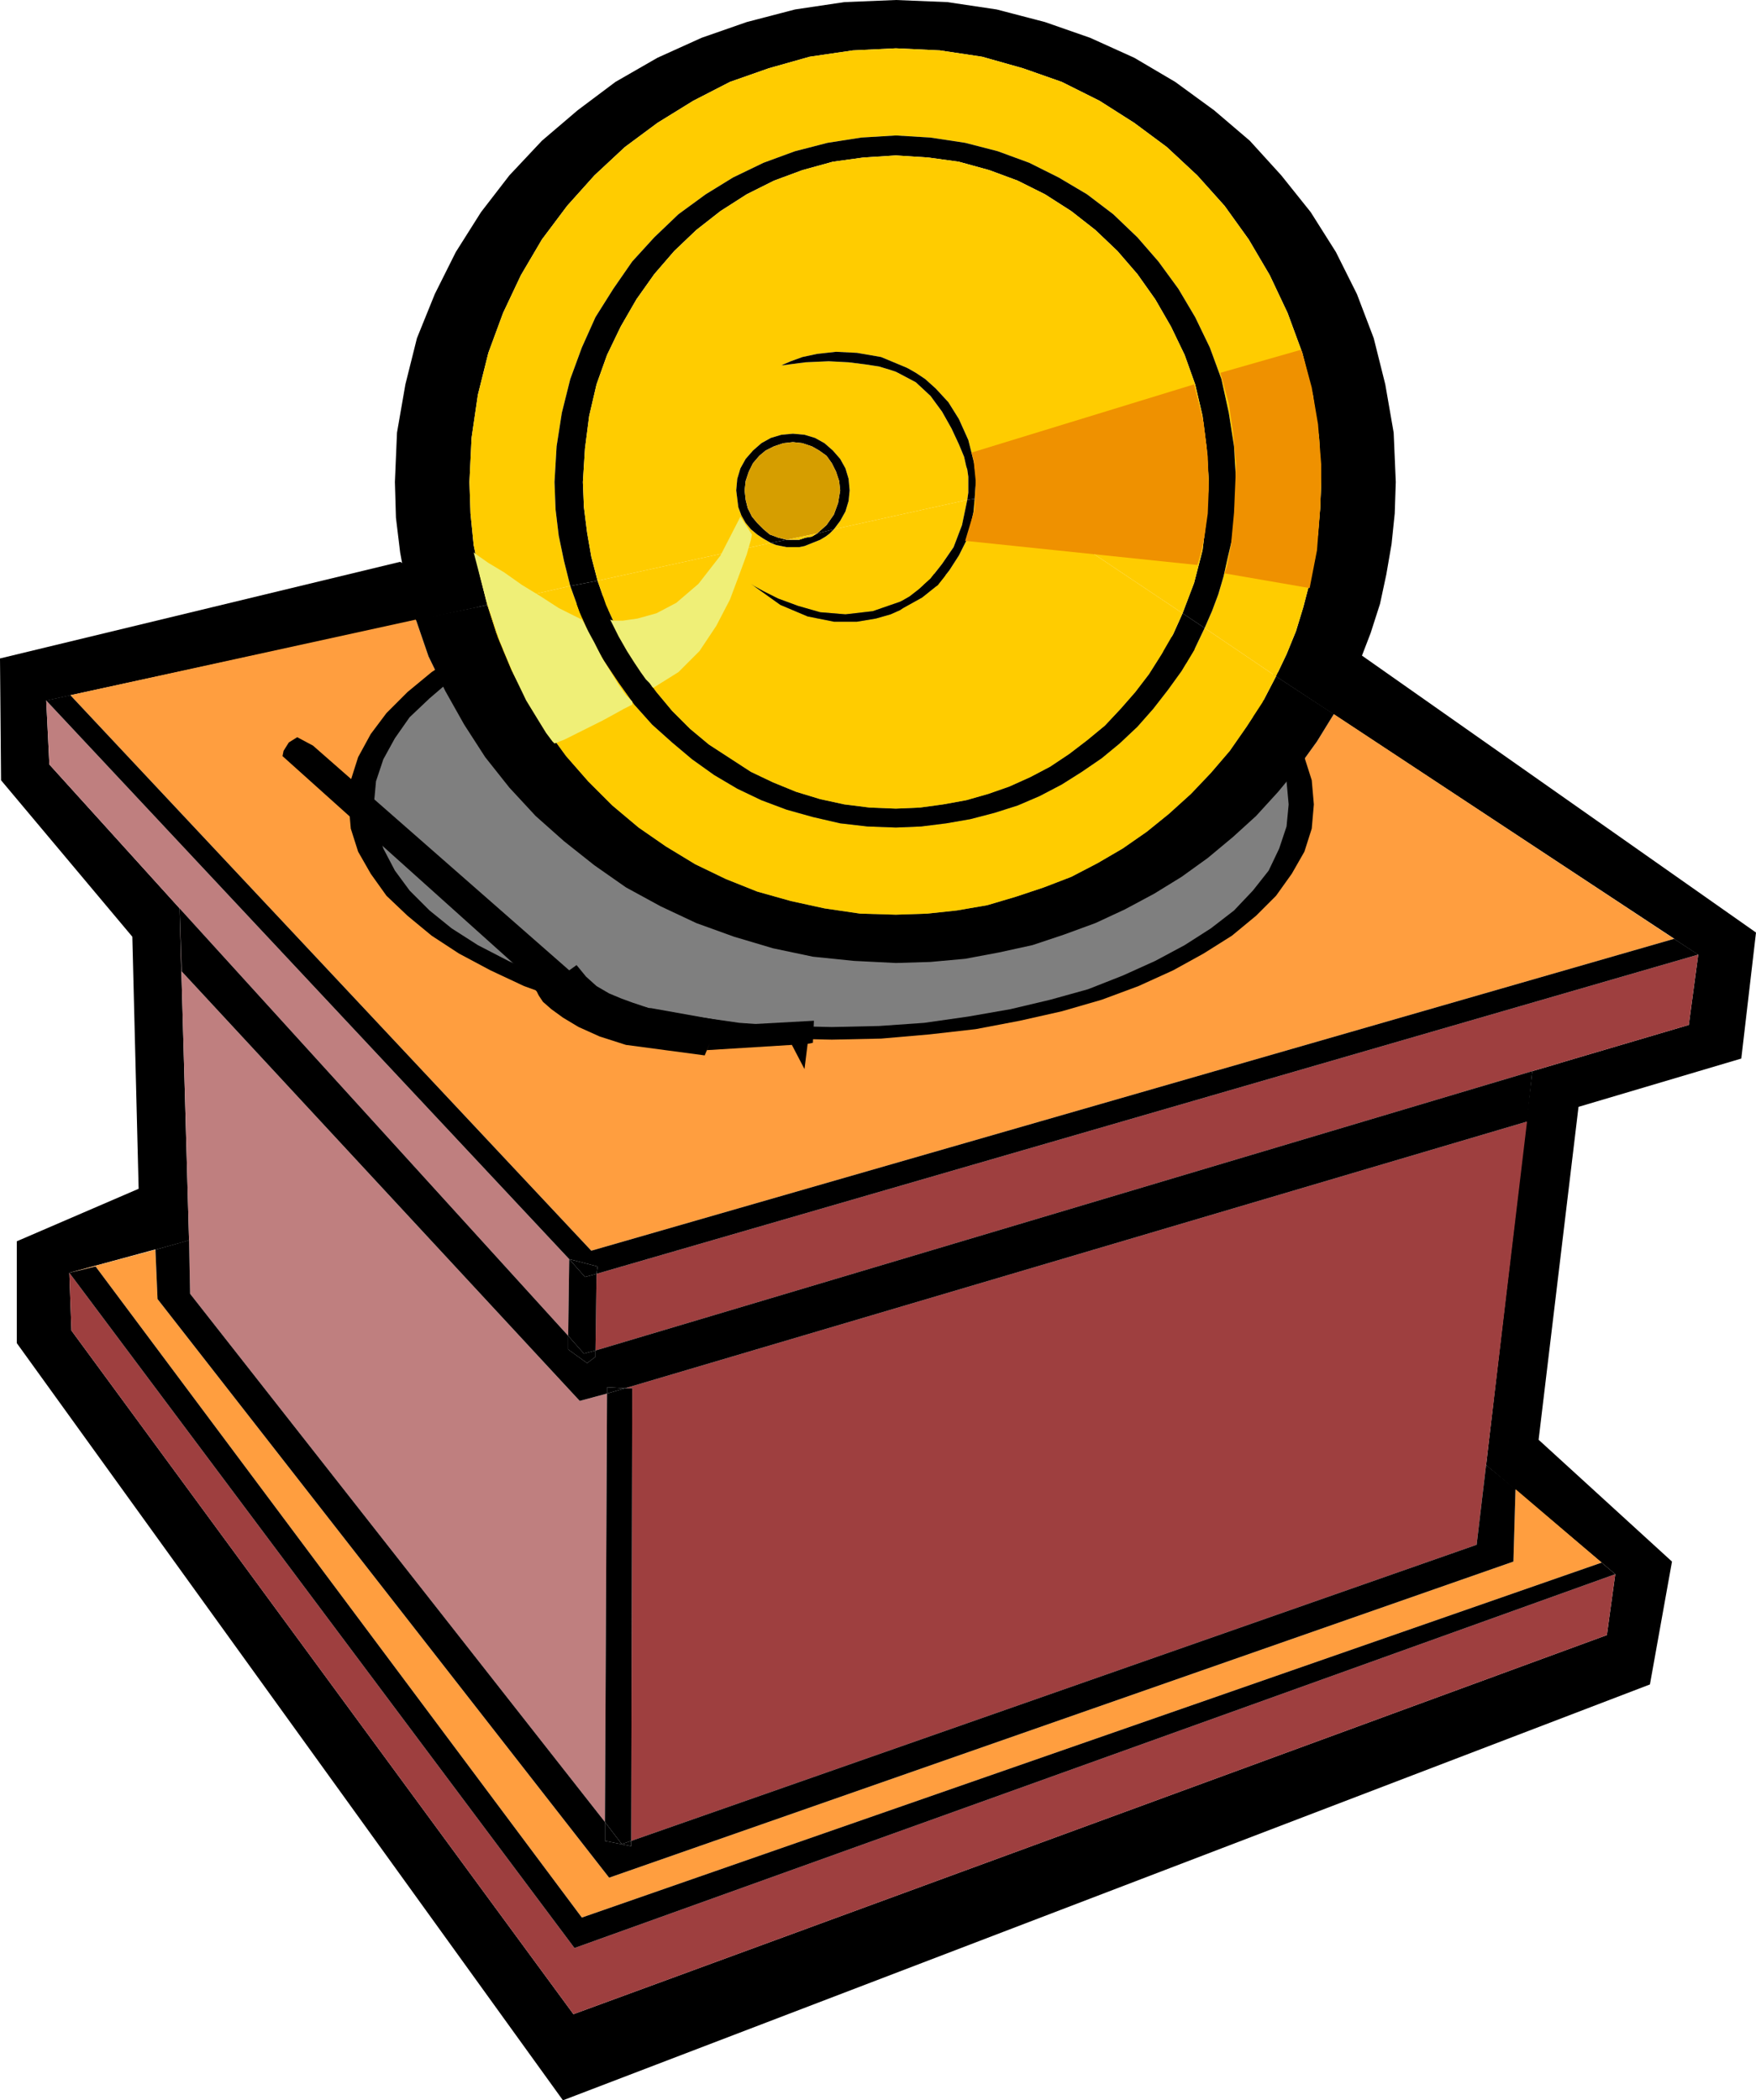
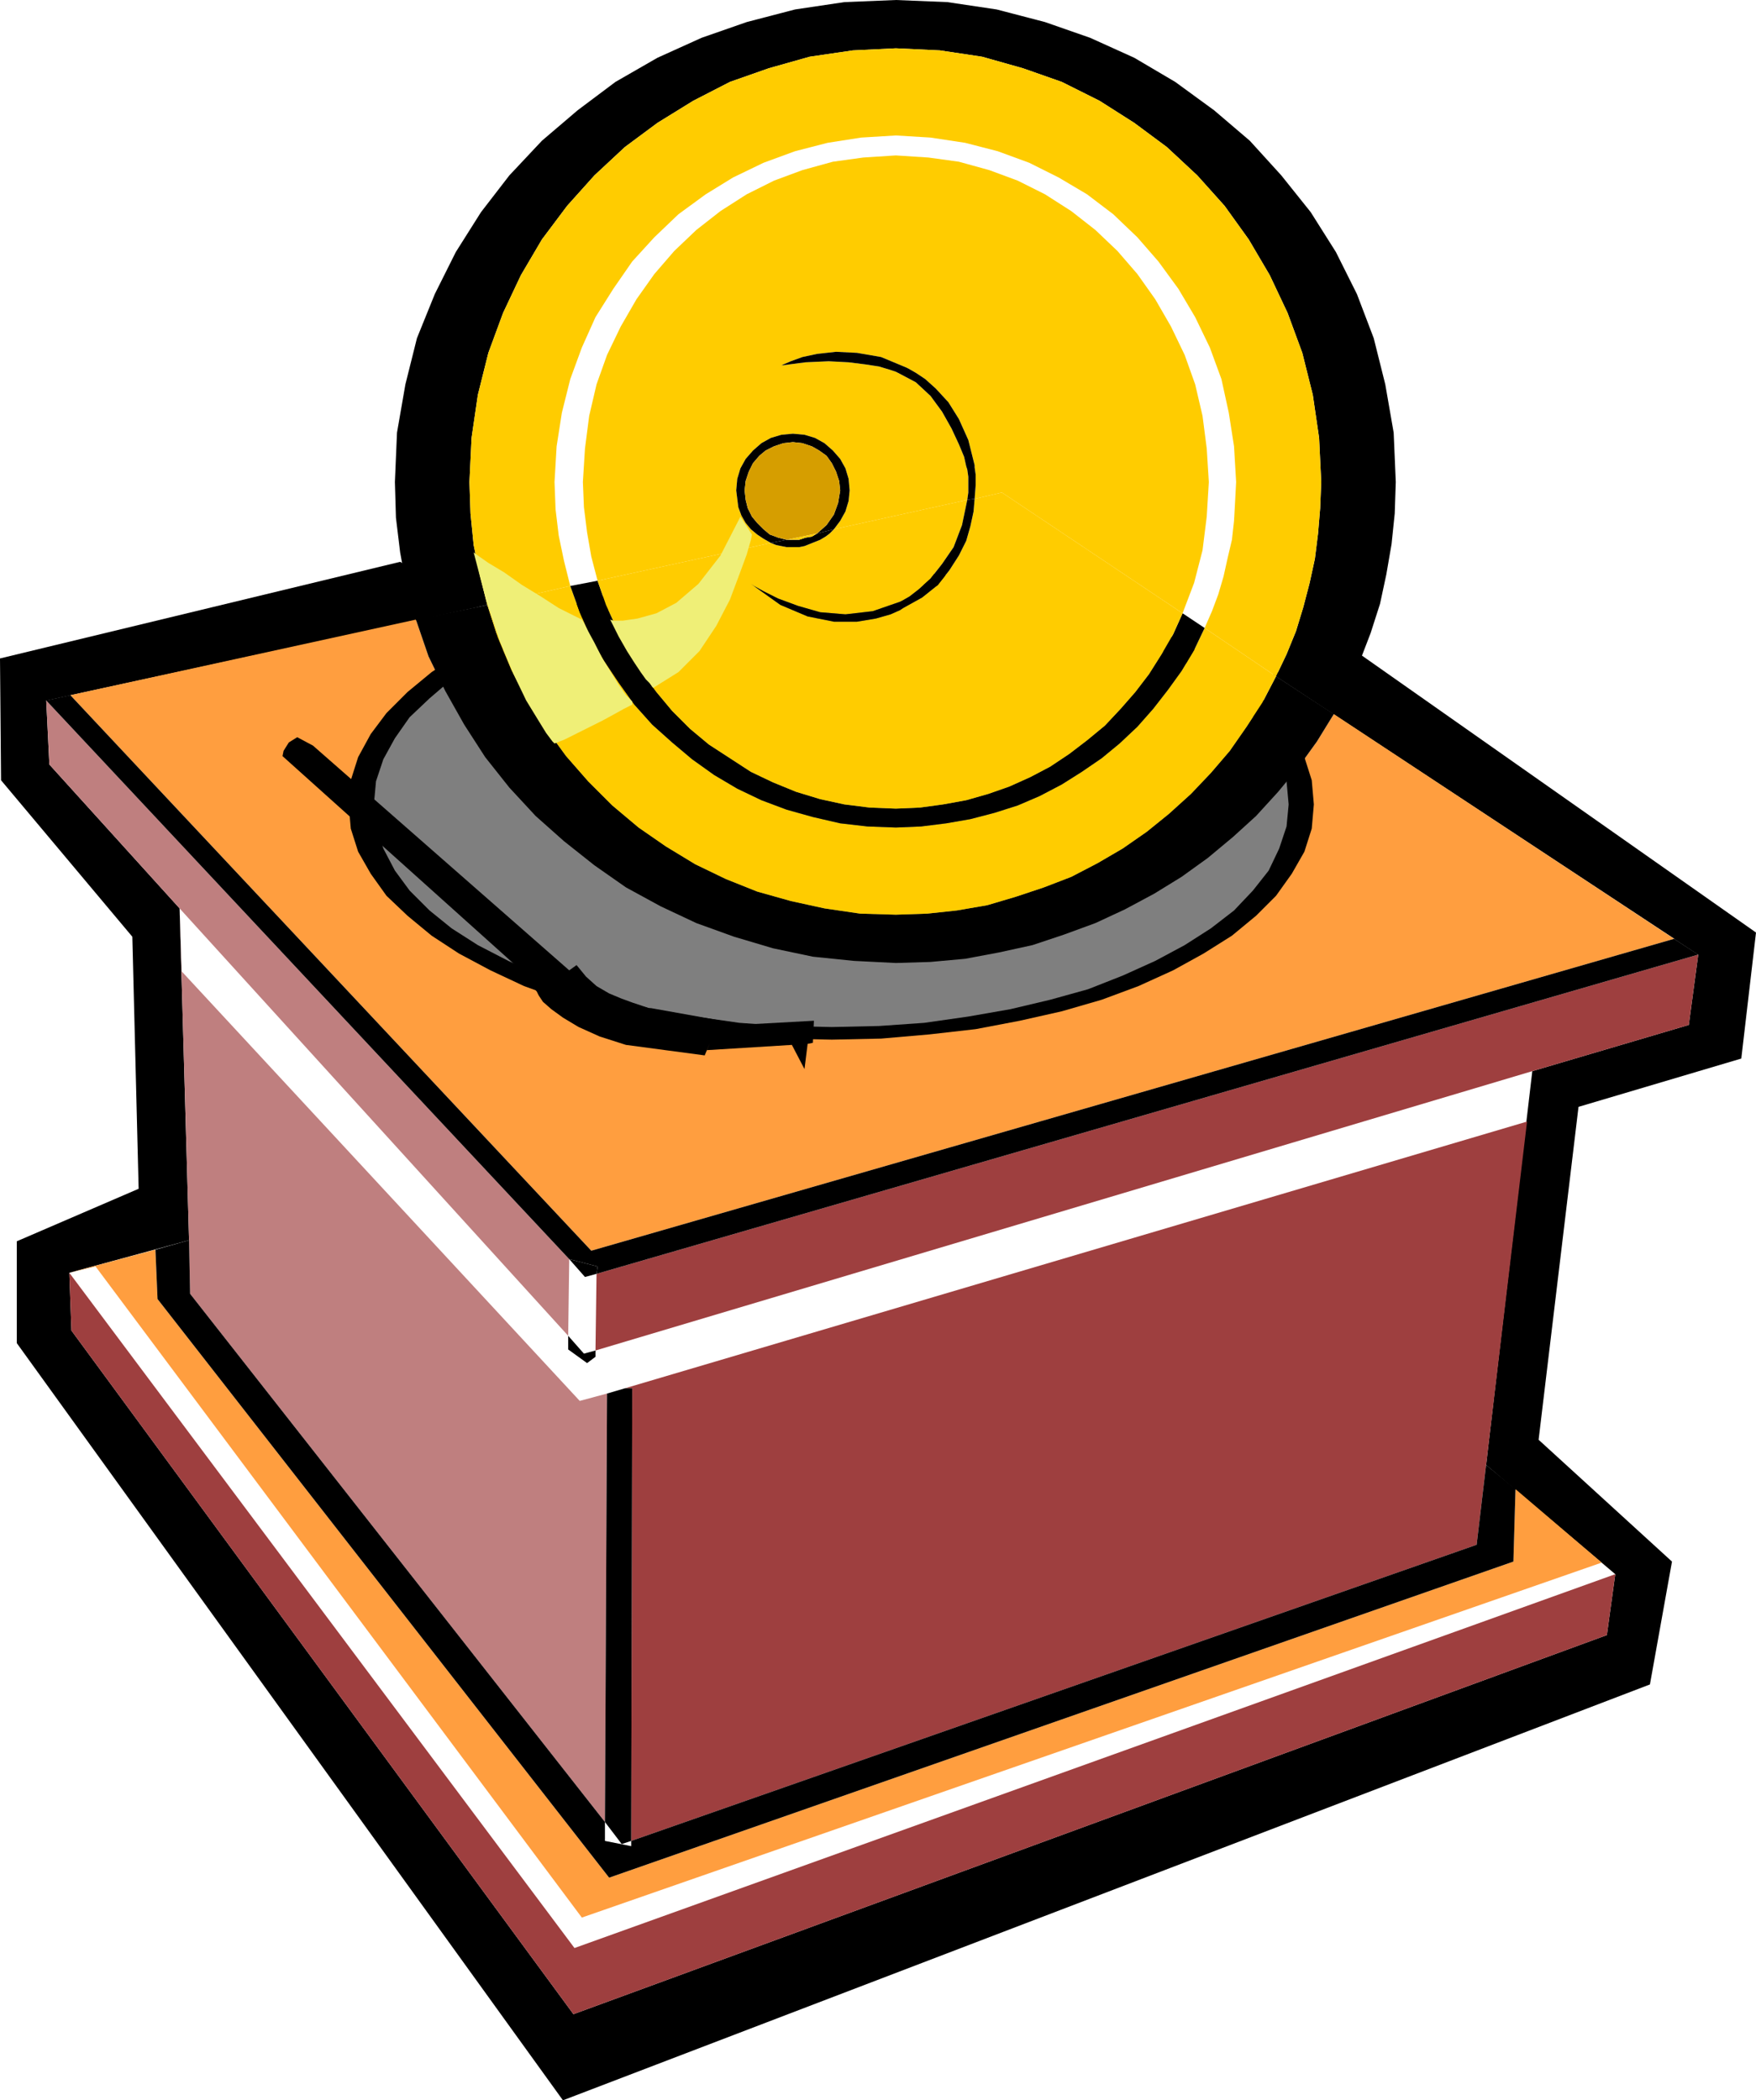
<svg xmlns="http://www.w3.org/2000/svg" width="1.672in" height="192" fill-rule="evenodd" stroke-linecap="round" preserveAspectRatio="none" viewBox="0 0 1672 2000">
  <style>.pen1{stroke:none}.brush2{fill:#000}.brush4{fill:#9e3f3f}.brush5{fill:#ff9e3f}.brush7{fill:#fc0}</style>
  <path d="M455 578 44 667l3 61 124 137 9 316-114 31 2 55 478 651 984-361 8-58-123-104 44-375 149-44 9-67-405-267 73-26 387 272-14 120-155 46-38 317 127 116-21 117-1035 396-520-721v-97l116-50-6-240L1 743 0 627l381-92 74 43z" class="pen1 brush2" />
  <path d="m576 1735 2-408-26 7-379-409-2-60 9 316 1 51 395 503zm-34-536L44 667l3 61 124 137 370 407 1-73z" class="pen1" style="fill:#bf7f7f" />
  <path d="m66 1212 2 55 478 651 984-361 8-58-991 356-481-643z" class="pen1 brush4" />
  <path d="m1594 894-324-214-16 26-18 25-19 23-21 23-22 20-24 20-25 18-26 16-28 15-28 13-30 11-30 10-32 7-32 6-33 3-33 1-40-2-39-4-38-8-37-11-36-13-34-16-33-18-30-21-29-23-27-24-25-27-23-29-20-31-18-32-16-33-12-35-329 72 496 529 1031-297z" class="pen1 brush5" />
  <path d="m792 990 47-1 46-4 44-5 42-8 40-9 38-11 35-13 33-15 29-16 27-17 23-19 19-19 15-21 12-21 7-22 2-23-2-23-7-22-12-22-15-20-19-20-23-19-27-17-29-16-33-15-35-13-38-11-40-9-42-8-44-5-46-4-47-1-47 1-46 4-44 5-42 8-40 9-38 11-36 13-32 15-30 16-26 17-23 19-20 20-15 20-12 22-7 22-2 23 2 23 7 22 12 21 15 21 20 19 23 19 26 17 30 16 32 15 36 13 38 11 40 9 42 8 44 5 46 4 47 1z" class="pen1 brush2" />
  <path d="m792 978 45-1 43-3 42-6 40-7 38-9 36-10 33-13 31-14 28-15 25-16 22-17 18-19 15-19 10-21 7-21 2-21-2-22-7-21-10-20-15-20-18-18-22-18-25-16-28-15-31-14-33-12-36-11-38-9-40-7-42-6-43-3-45-1-45 1-43 3-42 6-40 7-38 9-36 11-33 12-31 14-29 15-25 16-21 18-19 18-14 20-11 20-7 21-2 22 2 21 7 21 11 21 14 19 19 19 21 17 25 16 29 15 31 14 33 13 36 10 38 9 40 7 42 6 43 3 45 1z" class="pen1" style="fill:#7f7f7f" />
  <path d="m580 1788-430-551-2-47-82 22 25-6 463 620 971-338 13 11-95-81-2 69-861 301z" class="pen1 brush5" />
  <path d="m567 1286 892-266 149-44 9-67-1049 304-1 73zm28 36h7l-1 431 805-282 9-76 39-327-859 254z" class="pen1 brush4" />
  <path d="m1601 892-7 2 23 15-16-17zM62 656l-18 11 23-5-5-6z" class="pen1 brush2" />
  <path d="m542 1199 27 7-1 7 1049-304-23-15-1031 297L67 662l-23 5 498 532zm912-131 5-48-5 48z" class="pen1 brush2" />
-   <path d="m552 1334 26-7v-6l17 1 859-254 5-48-892 266v6l-8 6-18-13v-13L171 865l2 60 379 409zm891 76-28-15 28 23v-8zM148 1184v6l32-9-32 3z" class="pen1 brush2" />
  <path d="M601 1753v5l-25-5v-18l-395-503-1-51-32 9 2 47 430 551 861-301 2-69-28-23-9 76-805 282z" class="pen1 brush2" />
-   <path d="M554 1826 91 1206l-25 6 481 643 991-356-13-11-971 338z" class="pen1 brush2" />
  <path d="m576 1735 16 21 9-3 1-431h-7l-17 5-2 408z" class="pen1 brush2" />
-   <path d="m578 1327 17-5-17-1v6zm-2 408v18l25 5v-5l-9 3-16-21zm-19-519-15-17-1 73 15 17 11-3 1-73-11 3z" class="pen1 brush2" />
  <path d="m568 1213 1-7-27-7 15 17 11-3zm-27 59v13l18 13 8-6v-6l-11 3-15-17zm-77-696-7-28-6-29-3-30-1-30 2-42 6-41 10-40 14-38 17-36 20-34 24-32 26-29 29-27 31-23 34-21 35-18 37-13 39-11 41-6 41-2 42 2 40 6 39 11 37 13 36 18 33 21 31 23 29 27 26 29 23 32 20 34 17 36 14 38 10 40 6 41 2 42-1 25-2 24-3 24-5 23-6 23-7 23-9 22-10 21 55 36 13-25 12-26 10-26 9-28 6-28 5-29 3-29 1-30-2-47-8-46-11-44-16-42-20-40-24-38-28-35-30-33-34-29-37-27-39-23-42-19-43-15-46-12-47-7-49-2-49 2-47 7-46 12-43 15-42 19-40 23-36 27-34 29-31 33-27 35-24 38-20 40-17 42-11 44-8 46-2 47 1 34 4 33 6 33 9 31 59-12 9-2z" class="pen1 brush2" />
  <path d="m853 917 33-1 33-3 32-6 32-7 30-10 30-11 28-13 28-15 26-16 25-18 24-20 22-20 21-23 19-23 18-25 16-26-55-36-13 25-15 23-16 23-18 21-19 20-21 19-21 17-23 16-24 14-25 13-26 10-27 9-27 8-29 5-28 3-30 1-34-1-34-5-32-7-32-9-30-12-29-14-28-17-26-18-25-21-23-23-21-24-19-26-18-27-15-29-13-31-10-31-9 2-59 12 12 35 16 33 18 32 20 31 23 29 25 27 27 24 29 23 30 21 33 18 34 16 36 13 37 11 38 8 39 4 40 2z" class="pen1 brush2" />
  <path d="m853 46-41 2-41 6-39 11-37 13-35 18-34 21-31 23-29 27-26 29-24 32-20 34-17 36-14 38-10 40-6 41-2 42 1 30 3 30 6 29 7 28 79-18-6-24-5-24-3-25-1-26 2-34 5-32 8-32 11-30 13-29 17-27 18-26 21-23 23-22 26-19 26-16 29-14 30-11 31-8 32-5 33-2 33 2 33 5 31 8 30 11 28 14 27 16 25 19 23 22 20 23 19 26 16 27 14 29 11 30 7 32 5 32 2 34-1 19-1 18-2 18-4 17-4 18-5 17-6 16-7 16 65 44 3 2 10-21 9-22 7-23 6-23 5-23 3-24 2-24 1-25-2-42-6-41-10-40-14-38-17-36-20-34-23-32-26-29-29-27-31-23-33-21-36-18-37-13-39-11-40-6-42-2z" class="pen1 brush7" />
  <path d="m1147 598-10 21-12 20-13 18-14 18-15 17-17 16-17 14-19 13-19 12-21 11-21 9-22 7-23 6-23 4-24 3-24 1-27-1-26-3-26-6-25-7-24-9-23-11-22-13-21-15-19-16-19-17-17-19-15-21-14-21-13-23-10-23-9-25-79 18 10 31 13 31 15 29 18 27 19 26 21 24 23 23 25 21 26 18 28 17 29 14 30 12 32 9 32 7 34 5 34 1 30-1 28-3 29-5 27-8 27-9 26-10 25-13 24-14 23-16 21-17 21-19 19-20 18-21 16-23 15-23 13-25-3-2-65-44z" class="pen1 brush7" />
-   <path d="m555 459 2-32 4-31 7-30 10-28 13-27 15-26 17-24 19-22 21-20 23-18 25-16 26-13 27-10 29-8 29-4 31-2 31 2 29 4 29 8 27 10 26 13 25 16 23 18 21 20 19 22 17 24 15 26 13 27 10 28 7 30 4 31 2 32-2 33-4 32-8 31-11 29 21 14 7-16 6-16 5-17 4-18 4-17 2-18 1-18 1-19-2-34-5-32-7-32-11-30-14-29-16-27-19-26-20-23-23-22-25-19-27-16-28-14-30-11-31-8-33-5-33-2-33 2-32 5-31 8-30 11-29 14-26 16-26 19-23 22-21 23-18 26-17 27-13 29-11 30-8 32-5 32-2 34 1 26 3 25 5 24 6 24 26-5-6-23-4-23-3-24-1-24z" class="pen1 brush2" />
  <path d="m853 788 24-1 24-3 23-4 23-6 22-7 21-9 21-11 19-12 19-13 17-14 17-16 15-17 14-18 13-18 12-20 10-21-21-14-9 20-11 19-12 19-13 17-14 16-15 16-17 14-17 13-18 12-19 10-20 9-20 7-21 6-22 4-22 3-23 1-25-1-24-3-23-5-23-7-22-9-21-10-20-13-20-13-18-15-17-17-15-18-14-19-13-20-11-22-10-22-8-23-26 5 9 25 10 23 13 23 14 21 15 21 17 19 19 17 19 16 21 15 22 13 23 11 24 9 25 7 26 6 26 3 27 1z" class="pen1 brush2" />
  <path d="m853 148-31 2-29 4-29 8-27 10-26 13-25 16-23 18-21 20-19 22-17 24-15 26-13 27-10 28-7 30-4 31-2 32 1 24 3 24 4 23 6 23 165-36-7-4-6-4-6-5-5-6-4-7-3-8-1-8-1-8 1-11 3-10 5-9 7-8 8-7 9-5 10-3 11-1 11 1 10 3 9 5 8 7 7 8 5 9 3 10 1 11-1 10-3 10-5 9-6 8 127-28 1-7v-15l-1-7-1-3-2-9-5-12-7-15-9-16-11-15-14-13-17-9-2-1-6-2-10-3-13-2-16-2-19-1-22 1-23 3 2-1 7-3 11-4 14-3 18-2 20 1 23 4 24 10 2 1 7 4 9 6 10 9 12 13 10 16 9 20 6 24v2l1 7v10l-1 13 26-6 172 115 11-29 8-31 4-32 2-33-2-32-4-31-7-30-10-28-13-27-15-26-17-24-19-22-21-20-23-18-25-16-26-13-27-10-29-8-29-4-31-2z" class="pen1 brush7" />
  <path d="m928 475-1 12-3 14-4 14-7 14-9 14-11 14-15 12-18 10-3 2-9 4-14 4-18 3h-22l-25-5-26-11-28-20 3 2 9 5 14 7 19 7 21 6 24 2 26-3 26-9 2-1 7-4 9-7 11-10 11-14 11-16 8-21 5-24-127 28-4 4-4 3-5 3-5 2-5 2-5 2-5 1h-12l-5-1-5-1-5-2-165 36 8 23 10 22 11 22 13 20 14 19 15 18 17 17 18 15 20 13 20 13 21 10 22 9 23 7 23 5 24 3 25 1 23-1 22-3 22-4 21-6 20-7 20-9 19-10 18-12 17-13 17-14 15-16 14-16 13-17 12-19 11-19 9-20-172-115-26 6z" class="pen1 brush7" />
  <path d="m928 443-6-24-9-20-10-16-12-13-10-9-9-6-7-4-2-1-24-10-23-4-20-1-18 2-14 3-11 4-7 3-2 1 23-3 22-1 19 1 16 2 13 2 10 3 6 2 2 1 17 9 14 13 11 15 9 16 7 15 5 12 2 9 1 3 1 7v15l-1 7 7-1 1-13v-10l-1-7v-2z" class="pen1 brush2" />
  <path d="m857 573-26 9-26 3-24-2-21-6-19-7-14-7-9-5-3-2 28 20 26 11 25 5h22l18-3 14-4 9-4 3-2 18-10 15-12 11-14 9-14 7-14 4-14 3-14 1-12-7 1-5 24-8 21-11 16-11 14-11 10-9 7-7 4-2 1zM709 467l1-9 3-9 4-8 6-7 6-5 8-4 9-3 9-1 9 1 9 3 7 4 7 5 5 7 4 8 3 9 1 9-2 12-4 11-7 10-9 8 16-4 6-8 5-9 3-10 1-10-1-11-3-10-5-9-7-8-8-7-9-5-10-3-11-1-11 1-10 3-9 5-8 7-7 8-5 9-3 10-1 11 1 8 1 8 3 8 4 7 5 6 6 5 6 4 7 4 15-3-8-2-8-3-6-5-6-6-5-6-4-8-2-8-1-9z" class="pen1 brush2" />
  <path d="m794 504-16 4-5 3-6 1-6 2h-12l-15 3 5 2 5 1 5 1h12l5-1 5-2 5-2 5-2 5-3 4-3 4-4z" class="pen1 brush2" />
  <path d="m800 467-1-9-3-9-4-8-5-7-7-5-7-4-9-3-9-1-9 1-9 3-8 4-6 5-6 7-4 8-3 9-1 9 1 9 2 8 4 8 5 6 6 6 6 5 8 3 8 2 29-6 9-8 7-10 4-11 2-12z" class="pen1" style="fill:#d69e00" />
  <path d="M755 514h6l6-2 6-1 5-3-29 6h6z" class="pen1 brush7" />
-   <path d="m1162 355 77-22 3 10 7 26 6 35 3 38v13l-1 30-3 39-7 36-81-14 2-6 4-20 3-32 2-47-1-8-2-22-4-27-8-29zm-25 11-212 65 2 7 2 20-1 27-9 30 221 23 1-3 3-10 3-15 3-21 1-25-1-29-4-33-9-36z" class="pen1" style="fill:#ef9100" />
  <path d="m716 509-1 5-4 14-7 19-9 24-13 25-16 24-20 20-24 15-1-1-2-3-4-4-5-7-6-9-7-11-8-14-8-16 3 1h9l14-2 18-5 19-10 21-18 21-27 19-37 11 17zM602 671l-2 1-6 3-9 5-11 6-12 6-12 6-12 6-10 4-2-2-6-8-8-13-11-18-12-25-13-31-13-39-12-46 4 3 10 7 15 9 17 12 18 11 17 11 14 7 8 4 2 3 4 8 6 11 7 14 8 13 8 13 7 10 6 6v3z" class="pen1" style="fill:#efef77" />
  <path d="m775 972-91 5 3-5-67-12h-2l-6-2-9-3-11-4-12-5-12-7-10-9-9-11-7 5-244-214-15-8-8 5-5 8-1 5 245 220-4 3 1 1 2 4 4 6 8 7 11 8 15 9 20 9 25 8 75 10 5-12-3 7 81-5 12 23 3-24 5-1 1-21z" class="pen1 brush2" />
</svg>